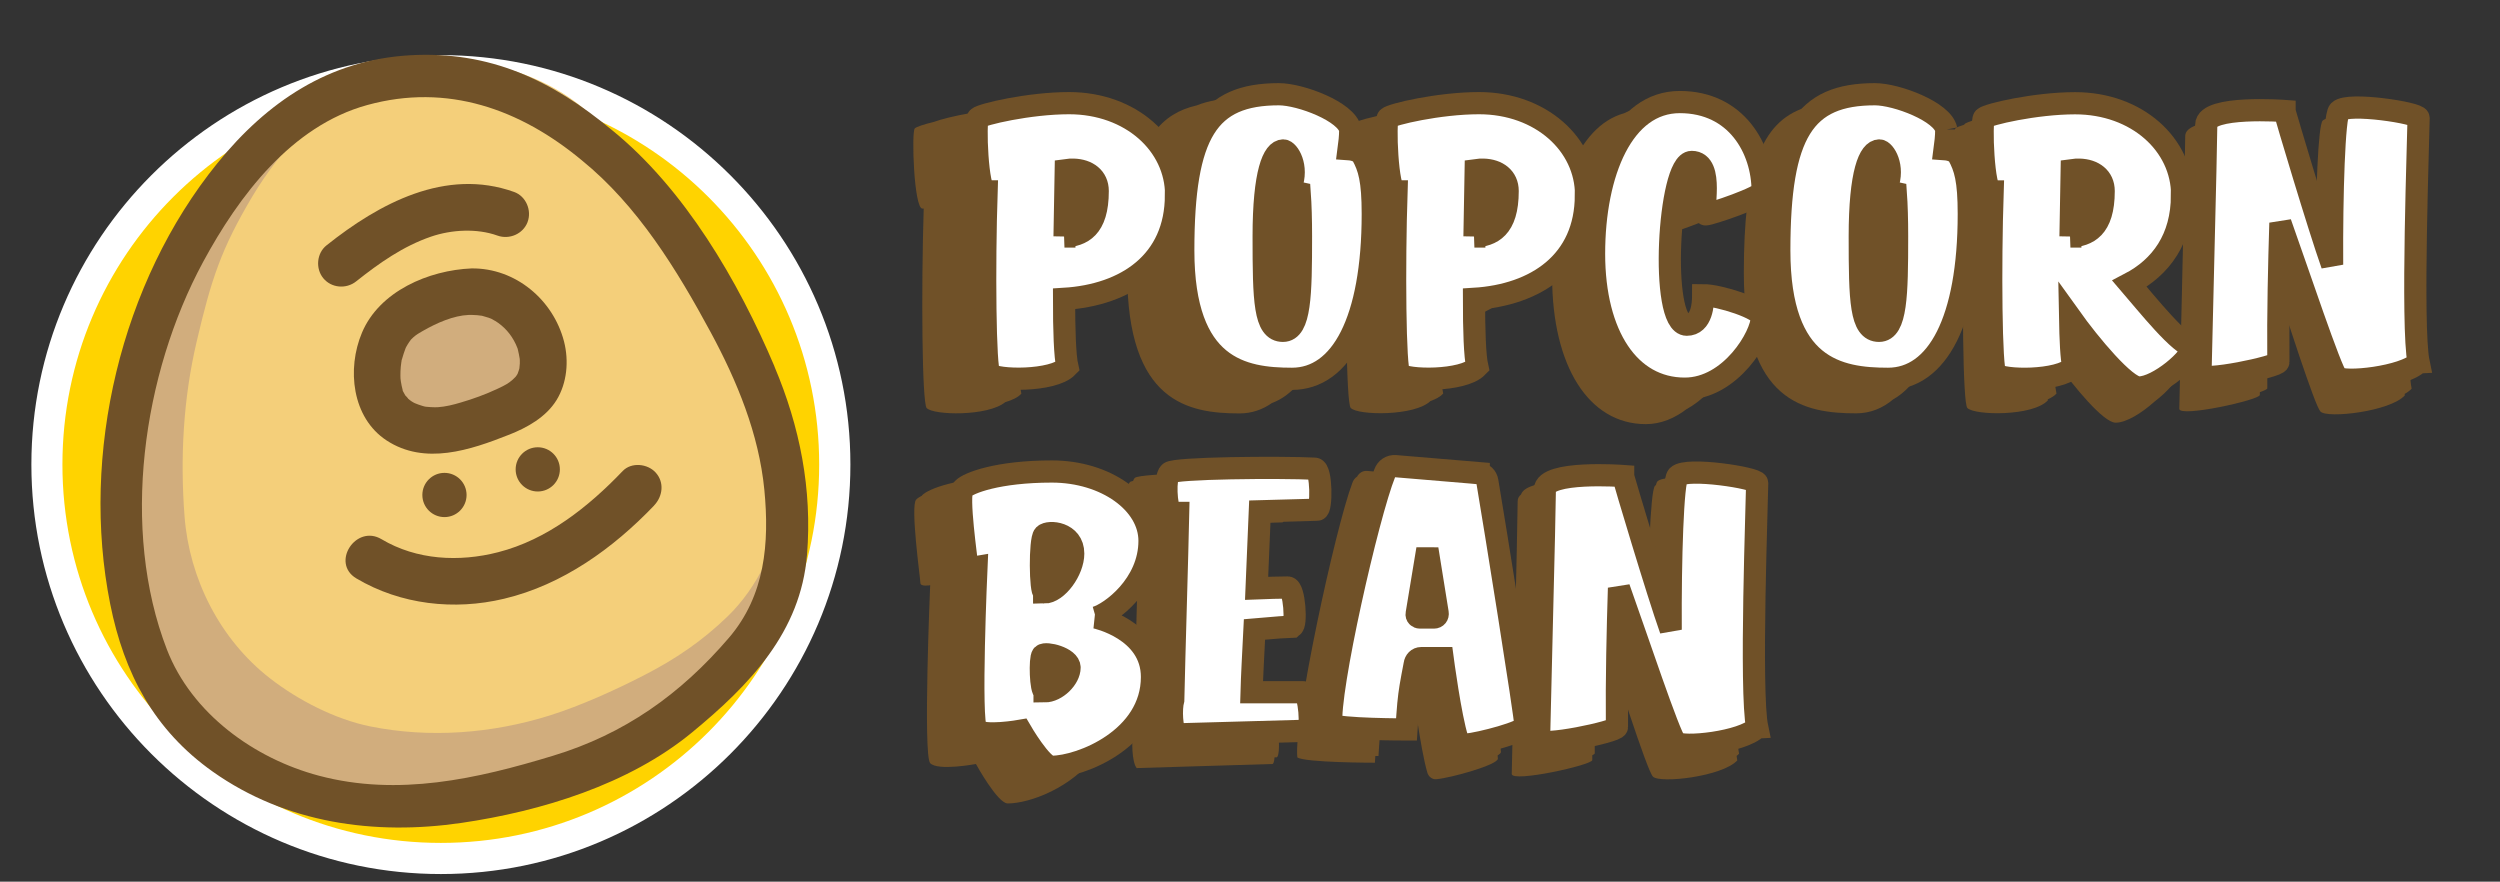
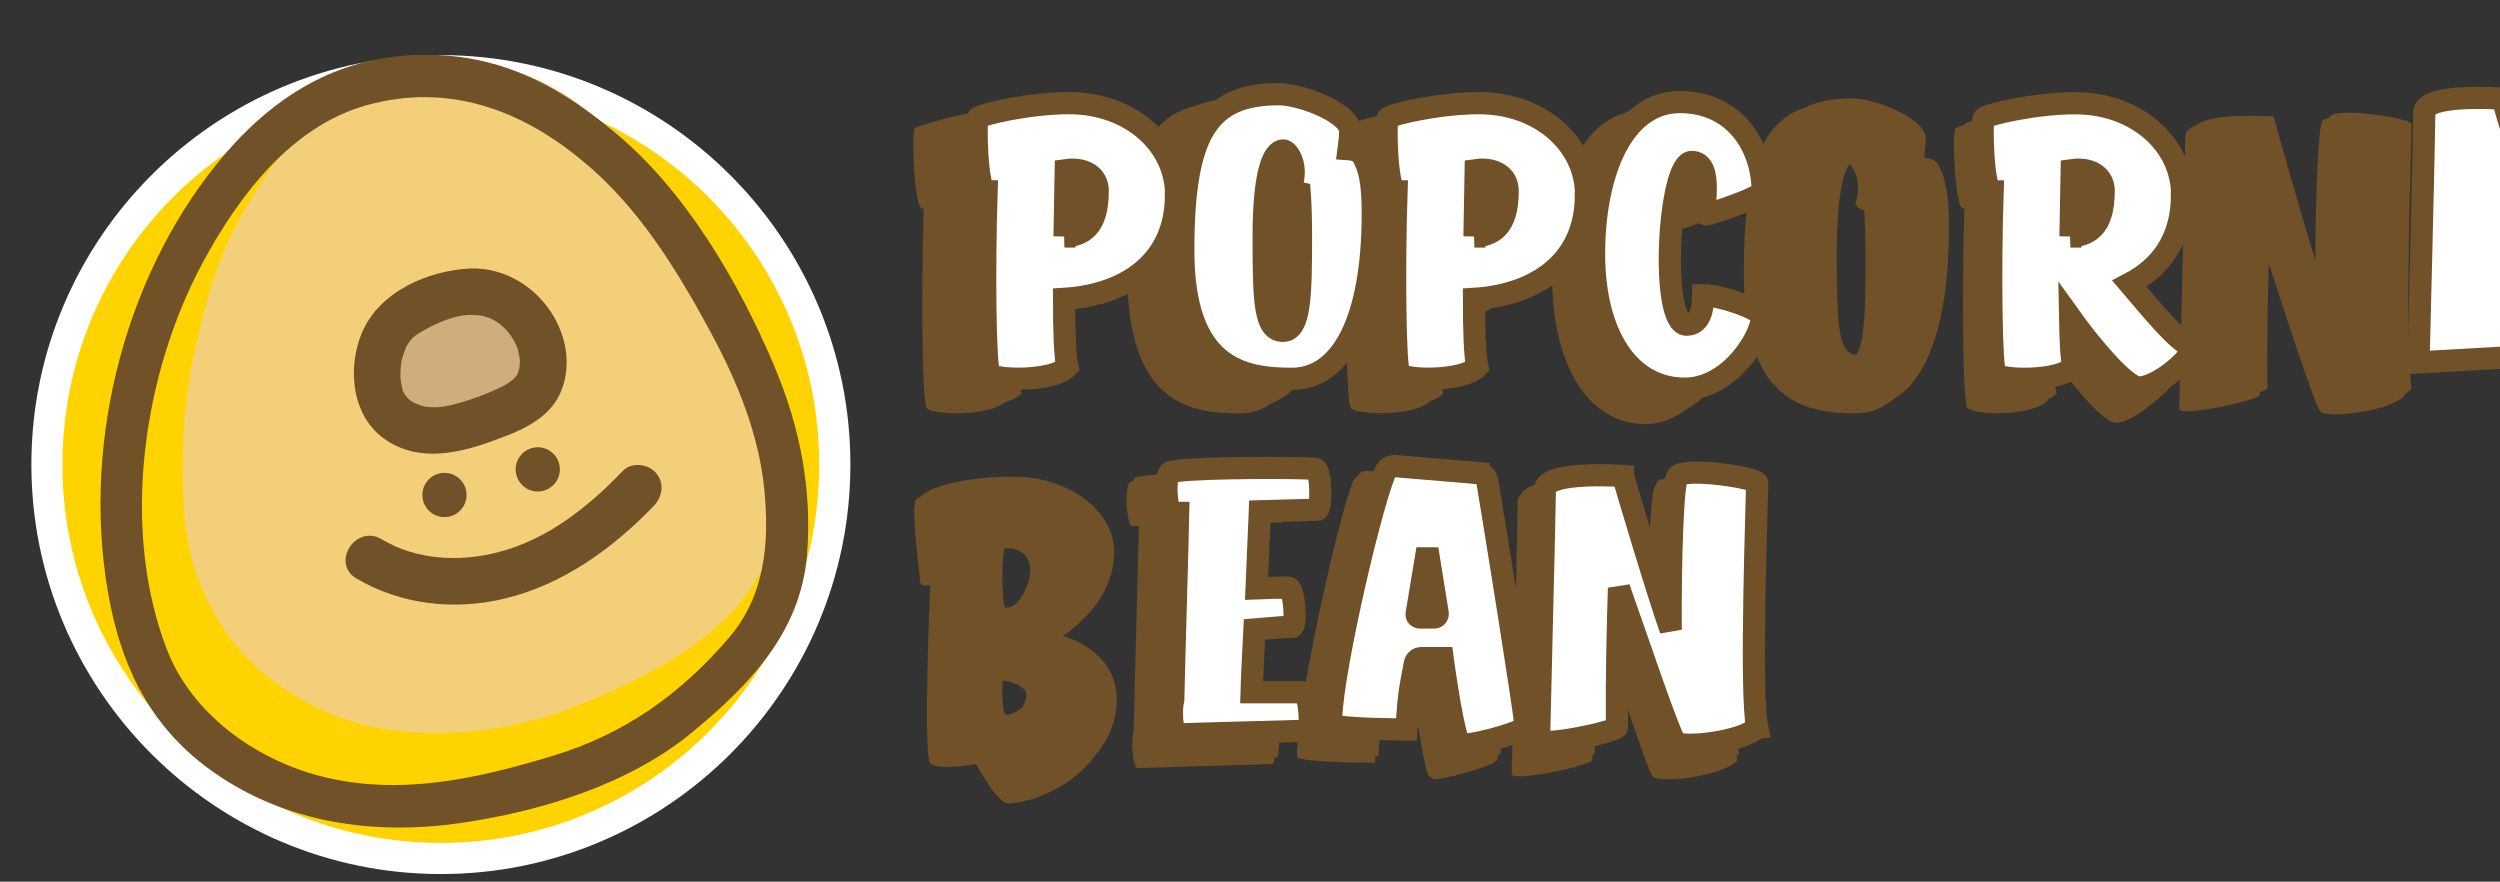
<svg xmlns="http://www.w3.org/2000/svg" id="Layer_1" data-name="Layer 1" viewBox="0 0 293.95 103.67">
  <rect x="0" y="0" width="293.95" height="103.67" fill="#333333" stroke="none" />
  <g>
    <g>
      <path d="M51.83,100.94c-25.54,0-46.32-20.78-46.32-46.32S26.29,8.31,51.83,8.31s46.32,20.78,46.32,46.32-20.78,46.32-46.32,46.32Z" style="fill: #ffd300; stroke-width: 0px;" />
      <path d="M51.83,10.13c24.57,0,44.49,19.92,44.49,44.49s-19.92,44.49-44.49,44.49S7.34,79.19,7.34,54.62,27.26,10.13,51.83,10.13M51.83,6.48C25.29,6.48,3.69,28.07,3.69,54.62s21.6,48.15,48.15,48.15,48.15-21.6,48.15-48.15S78.38,6.48,51.83,6.48h0Z" style="fill: #fff; stroke-width: 0px;" />
    </g>
    <path d="M58.21,37.73c-.14-.09-.29-.17-.44-.25-.06-.02-.14-.06-.18-.07-.32-.1-.63-.21-.95-.29-.01,0-.03,0-.04,0-.16-.02-.33-.04-.49-.06-.33-.03-.66-.03-1-.03-1.78.07-3.72.92-5.43,1.9-.39.22-.73.42-1.07.72-.07.06-.25.25-.29.28-.08.1-.16.21-.23.32-.13.19-.24.38-.35.58-.01.02-.02.03-.02.04,0,.02-.01.04-.03.07-.16.4-.28.8-.4,1.21-.03.11-.05.17-.07.21,0,.04,0,.11-.03.22-.03.19-.05.38-.07.57-.03.33-.04.67-.04,1,0,.03,0,.24.01.35.01.11.03.3.04.33.05.35.13.7.22,1.05.01.05.01.06,0,.07.02.03.04.07.07.12.07.14.15.29.23.42.03,0,.38.41.33.38.6.53.99.63,1.7.86.31.1.44.11.97.14.25.01.67.03.83.01.91-.06,1.82-.29,2.69-.55,1.42-.41,2.94-.96,4.38-1.64.85-.4,1.25-.62,1.72-1.04.11-.1.22-.21.33-.32.03-.04.07-.09.13-.17.02-.02.09-.15.13-.21.05-.13.1-.27.14-.4.02-.08.04-.16.07-.24,0,0,0,0,0-.01.02-.18.04-.37.05-.55,0-.03,0-.26,0-.37,0-.08-.01-.18-.01-.18-.05-.37-.14-.74-.22-1.1-.01-.05-.02-.09-.03-.12-.06-.17-.14-.33-.21-.5-.56-1.2-1.4-2.12-2.46-2.77Z" style="fill: #af8c4f; stroke-width: 0px;" />
-     <path d="M32.98,15.74s-15.44,13.81-17.07,30.07c-1.63,16.25-2.28,31.86,6.5,39.49,8.78,7.64,20.48,12.35,33.32,8.45s23.4-6.5,26.49-10.24c3.09-3.74,11.54-13,10.89-18.85s-3.84-27.47-15.33-39.66c-11.49-12.19-17.5-15.44-26.77-15.77s-18.04,6.5-18.04,6.5Z" style="fill: #d1ad7d; stroke-width: 0px;" />
    <path d="M56.61,37.12c-.13-.03-.41-.05,0,0h0Z" style="fill: #f9c041; stroke-width: 0px;" />
    <path d="M60.88,40.99c-.07-.3-.04-.12,0,0h0Z" style="fill: #f9c041; stroke-width: 0px;" />
    <path d="M71.35,15.12c-.65-.53-1.29-1.06-1.89-1.63-5.23-4.89-13.44-7.3-20.75-5.92-5.16.97-9.41,3.66-12.93,7.5-2.29,2.5-4.41,5.16-6.14,8.08-3.63,6.13-4.78,9.61-6.51,16.99-1.58,6.73-1.96,13.65-1.43,20.58.56,7.32,4.16,14.47,10.05,19.04,3.3,2.57,7.68,4.82,11.78,5.65,7,1.41,14.32.84,21.12-1.29,3.57-1.12,7.67-2.97,10.99-4.68,3.79-1.94,6.93-4.07,9.96-7.01,3.38-3.29,5.83-8.23,6.32-12.93.91-8.7.07-17.35-9.46-32.31-1.88-2.95-3.79-4.39-5.95-7.14-1.24-1.58-3.55-3.62-5.15-4.92Z" style="fill: #f4cf7a; stroke-width: 0px;" />
    <path d="M59.84,51.12c-4.54,1.8-9.89,3.61-14.38.67-4.09-2.68-4.69-8.43-2.9-12.67,2.05-4.88,7.85-7.35,12.89-7.56,5.15-.06,9.6,3.68,10.87,8.6.58,2.27.36,4.86-.88,6.88-1.25,2.02-3.45,3.23-5.59,4.08Z" style="fill: #705128; stroke-width: 0px;" />
    <circle cx="63.23" cy="55.19" r="2.6" style="fill: #705128; stroke-width: 0px;" />
    <circle cx="52.26" cy="58.2" r="2.6" style="fill: #705128; stroke-width: 0px;" />
    <path d="M76.92,59.43c-4.83,5.05-10.76,9.33-17.65,10.97-5.86,1.4-12.16.7-17.37-2.39-3.04-1.81-.06-6.41,2.96-4.61,4.13,2.46,9.13,2.71,13.71,1.53,5.77-1.48,10.61-5.32,14.65-9.55,1.03-1.07,2.93-.86,3.87.18,1.05,1.15.84,2.8-.18,3.87Z" style="fill: #705128; stroke-width: 0px;" />
-     <path d="M62.03,26.12c-.54,1.4-2.15,2.08-3.54,1.58-2.44-.88-5.43-.69-7.8.12-3.3,1.13-6.11,3.12-8.82,5.27-1.16.92-2.9.79-3.86-.38-.93-1.13-.78-2.94.38-3.86,6.19-4.93,14.01-9.16,22.06-6.28,1.4.5,2.1,2.18,1.58,3.54Z" style="fill: #705128; stroke-width: 0px;" />
    <path d="M91.07,43.1c-4.25-10.03-10.58-20.89-19.12-27.81-7.05-5.85-14.34-9.34-23.78-8.79-9.48.56-16.76,5.47-22.61,12.69-11.36,14.02-16.13,34.19-12.6,51.84,1.63,8.16,5.17,14.83,12.07,19.71,8.57,6.06,18.98,7.51,29.21,6.02,9.42-1.38,19.7-4.52,27.13-10.64,6.78-5.58,12.79-11.81,13.52-20.91.62-7.67-.84-15.05-3.83-22.11ZM85.7,75c-5.7,6.65-12.29,11.32-20.67,13.86-8.95,2.72-18.21,4.82-27.52,2.35-7.63-2.02-14.97-7.32-17.88-14.83-5.48-14.16-2.87-32.4,4.25-45.58,4.2-7.77,10.39-16,19.3-18.45,9.44-2.6,17.99.49,25.22,6.49,6.57,5.33,11.18,12.85,15.17,20.24,3.1,5.74,5.66,11.95,6.3,18.5.61,6.28.09,12.45-4.17,17.42Z" style="fill: #705128; stroke-width: 0px;" />
    <path d="M58.21,37.73c-.14-.09-.29-.17-.44-.25-.06-.02-.14-.06-.18-.07-.32-.1-.63-.21-.95-.29-.01,0-.03,0-.04,0-.16-.02-.33-.04-.49-.06-.33-.03-.66-.03-1-.03-1.78.07-3.72.92-5.43,1.9-.39.22-.73.42-1.07.72-.07.06-.25.25-.29.28-.08.1-.16.21-.23.32-.13.19-.24.38-.35.58-.01.02-.02.03-.02.04,0,.02-.01.04-.03.07-.16.4-.28.8-.4,1.21-.03.11-.05.17-.07.21,0,.04,0,.11-.03.22-.03.19-.05.38-.07.57-.03.33-.04.67-.04,1,0,.03,0,.24.01.35.01.11.03.3.04.33.05.35.13.7.22,1.05.01.05.01.06,0,.07.02.03.04.07.07.12.07.14.15.29.23.42.03,0,.38.41.33.38.6.53.99.63,1.7.86.31.1.44.11.97.14.25.01.67.03.83.01.91-.06,1.82-.29,2.69-.55,1.42-.41,2.94-.96,4.38-1.64.85-.4,1.25-.62,1.72-1.04.11-.1.22-.21.33-.32.03-.04.07-.09.13-.17.02-.02.09-.15.13-.21.05-.13.1-.27.14-.4.02-.08.04-.16.07-.24,0,0,0,0,0-.01.02-.18.04-.37.05-.55,0-.03,0-.26,0-.37,0-.08-.01-.18-.01-.18-.05-.37-.14-.74-.22-1.1-.01-.05-.02-.09-.03-.12-.06-.17-.14-.33-.21-.5-.56-1.2-1.4-2.12-2.46-2.77Z" style="fill: #d1ad7d; stroke-width: 0px;" />
  </g>
  <g>
    <g>
      <path d="M154.12,18.56c.1-.73.2-1.57.2-2.51-.4-2.25-6-4.49-8.63-4.49-1.93,0-3.57.27-4.97.83-4.26.97-6.61,4.06-7.6,10.47-.8-5.7-5.95-10.15-12.83-10.15-4.11,0-8.87,1.02-10.47,1.62-1.24.3-2.1.6-2.26.77-.4.42-.1,9.43.9,9.43h.15c-.3,9.59-.2,22.87.35,23.45.81.86,7.18.99,9.23-.69.81-.24,1.5-.56,1.9-1-.28-1.3-.39-4.41-.4-8.13,1.85-.27,3.59-.78,5.13-1.55,3.69-1.32,6.56-3.88,7.78-7.79-.04,1.05-.06,2.13-.06,3.3,0,15.18,7.18,16.49,13.21,16.49,1.39,0,2.66-.42,3.8-1.22,4.63-1.71,7.49-8.83,7.49-20.58,0-4.33-.45-5.9-1.29-7.52-.3-.42-.89-.68-1.64-.73ZM119.75,29.68l.14-7.83c1.31.27,2.24,1.14,2.24,2.62,0,2.94-.74,4.4-1.77,5.13-.2.03-.4.06-.6.08ZM145.66,23.84c.15.53.55.79,1.05.89.1,1.53.15,3.37.15,5.59,0,5.64-.06,9.65-.98,11.3-1.91-.38-2.02-4.16-2.02-11.94,0-5.71.58-8.78,1.33-10.12.58.65,1.17,2.32.48,4.28Z" style="fill: #705128; stroke-width: 0px;" />
      <path d="M182.84,24.41c0-6.42-5.46-11.7-12.95-11.7-4.53,0-9.85,1.24-10.83,1.78-.88.24-1.5.46-1.64.6-.4.42-.1,9.43.9,9.43h.15c-.3,9.59-.2,22.87.35,23.45.83.88,7.51.99,9.38-.82.63-.22,1.16-.51,1.49-.87-.28-1.29-.38-4.38-.39-8.09,2.3-.3,4.42-.97,6.24-2.04,4.34-1.94,7.3-5.8,7.3-11.75ZM169.34,29.68l.14-7.87c1.45.2,2.5,1.09,2.5,2.66,0,2.86-.7,4.31-1.69,5.06-.31.07-.63.12-.95.15Z" style="fill: #705128; stroke-width: 0px;" />
      <path d="M194.19,12.55c-1.18,0-2.25.28-3.24.77-5.58,1.56-8.45,9.73-8.45,19.21,0,10.49,4.29,17.34,11.02,17.34,1.8,0,3.42-.72,4.78-1.76,3.57-1.93,5.81-6.33,5.81-8.14,0-1.1-5.16-2.82-7.09-2.82,0,.23-.01.53-.04.85-.46-.09-.89-.15-1.22-.15,0,.77-.08,2.17-.66,3.04-.03,0-.05.01-.07.01-2.99,0-2.4-16.75-.19-20.11,2.17.73.71,6.67,1.22,6.67.43,0,4.37-1.37,6.11-2.32,1.15-.5,2.04-.99,2.04-1.26,0-5.38-3.18-11.33-10.02-11.33Z" style="fill: #705128; stroke-width: 0px;" />
      <path d="M226.23,18.56c.1-.73.2-1.57.2-2.51-.4-2.25-6-4.49-8.63-4.49-2.22,0-4.07.34-5.59,1.1-5.2,1.73-7.17,7.31-7.17,19.45,0,15.18,7.18,16.49,13.21,16.49,1.62,0,3.08-.57,4.36-1.65,4.07-2.29,6.55-9.22,6.55-20.15,0-4.33-.45-5.9-1.29-7.52-.3-.42-.89-.68-1.64-.73ZM218.15,23.84c.15.53.55.79,1.05.89.1,1.53.15,3.37.15,5.59,0,5.74-.07,9.79-1.04,11.37,0,0,0,0-.01,0-2.23,0-2.33-3.81-2.33-12.01,0-6.05.65-9.14,1.47-10.34.63.4,1.52,2.26.72,4.5Z" style="fill: #705128; stroke-width: 0px;" />
      <path d="M248.64,35.74c.25-.17.5-.35.73-.53,3.38-2.15,5.58-5.65,5.58-10.8,0-6.42-5.46-11.7-12.95-11.7-4.81,0-10.57,1.41-11.01,1.88-.01.01-.02.05-.03.07-.55.17-.94.33-1.04.43-.4.42-.1,9.43.9,9.43h.15c-.3,9.59-.2,22.87.35,23.45.85.89,7.73,1,9.47-.9,0-.03-.01-.08-.02-.11.42-.19.78-.41,1.03-.68-.18-.79-.28-2.26-.34-4.11,2.45,3.4,5.88,7.53,7.3,7.53,1.27,0,3.11-1.17,4.53-2.45,1.59-1.2,2.95-2.75,2.95-3.58-1.43,0-5.5-5.36-7.6-7.94ZM241.45,29.68l.14-7.94c1.66.08,2.88,1.01,2.88,2.73,0,2.67-.61,4.1-1.5,4.9-.48.19-1,.27-1.52.31Z" style="fill: #705128; stroke-width: 0px;" />
      <path d="M273.94,13.7s-.05.1-.08.17c-.36.07-.63.18-.77.33-.52.55-.82,8.38-.85,16.41-1.86-6-4.73-16.19-4.9-16.86v-.05s-7.36-.53-9.1,1.03c-.78.28-1.3.68-1.3,1.25,0,2.53-.7,31.09-.7,32.09,0,1.05,9.47-1.05,9.47-1.63,0-.11,0-.22,0-.33.55-.19.88-.35.88-.46-.04-5.15.05-10.16.17-14.68,2.21,6.68,5.41,16.72,6.08,17.42.8.84,8.18,0,9.92-1.9,0-.05-.02-.11-.03-.17.34-.19.63-.4.83-.62-.89-4.49,0-29.24,0-31.12,0-.63-8.53-2.04-9.63-.89Z" style="fill: #705128; stroke-width: 0px;" />
      <path d="M124.96,74.77c.71-.42,1.54-1.08,2.35-1.95,1.83-1.69,3.69-4.43,3.69-7.95,0-4.8-5.31-8.82-11.81-8.82s-10.12,1.46-10.77,2.19c0,0-.01.03-.02.04-.31.17-.57.33-.68.47-.7.74.5,9.33.5,9.8s1.15.26,1.15.26c0,0-.85,19.97,0,20.92.9.95,5.38.1,5.38.1,0,0,2.54,4.64,3.74,4.64,2.55,0,7.62-1.85,10.36-5.74,1.45-1.71,2.45-3.87,2.45-6.53,0-5.11-4.82-6.98-6.34-7.44ZM117.9,80.04c.95.01,2.78.68,2.78,1.69,0,.48-.21,1.01-.53,1.48-.55.49-1.21.83-1.86.83-.4,0-.54-2.76-.39-4ZM121.13,67.08c0,1.29-.7,2.82-1.6,3.85-.42.33-.86.53-1.28.53-.45,0-.53-5.46-.14-6.96,1.03-.2,3.03.33,3.03,2.58Z" style="fill: #705128; stroke-width: 0px;" />
      <path d="M150.98,55.68c-4.17-.21-17.02-.1-17.56.52-.07.07-.14.19-.19.35-.19.04-.34.09-.38.14-.6.58-.45,4.37.15,5.16h.9c-.1,5.22-.5,18.81-.6,24.03-.3,1.16-.2,3.79.35,4.43.55,0,15.4-.48,15.95-.48.14,0,.22-.31.26-.78.11,0,.2,0,.23,0,.55,0,.3-4.91-.55-4.91h-6.2c.04-1.85.18-4.4.32-7.36,2.12-.19,3.86-.33,4.09-.33.12,0,.2-.27.24-.66.12,0,.22-.01.26-.01.55,0,.3-4.96-.55-4.96-1.09,0-2.38.05-3.77.1l.37-9.3c3.37-.1,6.24-.2,6.48-.2.11.01.18-.22.25-.53.12,0,.21,0,.24,0,.55.05.55-5.17-.3-5.22Z" style="fill: #705128; stroke-width: 0px;" />
      <path d="M170.82,56.26l-10.07-.89c-.51-.04-.94.23-1.18.67-.25.16-.44.4-.55.71-2.04,5.38-6.93,28.09-6.48,32.3.85.63,9.12.63,9.12.63,0,0,.02-.33.05-.79.24,0,.37,0,.37,0,0,0,.2-3.29.35-4.39.1-.95.6-3.66.64-3.88.11-.07.24-.12.39-.12h2.59s.95,7.59,1.79,10.38c.15.47.6.79,1.05.74,1.74-.16,7.23-1.69,7.23-2.42,0-.06-.01-.2-.03-.38.24-.15.39-.28.39-.4,0-1.2-3.77-25.9-4.61-31.12-.1-.58-.5-.99-1.04-1.04ZM165.44,74.63s-.01.01-.03.01h-1.69c-.25,0-.45-.21-.4-.47l1.04-6.63,1.07,7.08Z" style="fill: #705128; stroke-width: 0px;" />
      <path d="M204.49,57.51c0-.63-8.53-2.04-9.63-.89-.05.06-.11.22-.16.43-.03.02-.07.04-.1.06-.57.6-.86,9.64-.85,18.29-1.76-5.42-5.3-17.99-5.49-18.73v-.05s-8.72-.62-9.41,1.51c-.25.22-.4.47-.4.78,0,2.53-.7,31.09-.7,32.09,0,1.05,9.47-1.05,9.47-1.63,0-.19,0-.38,0-.57.17-.08.29-.16.29-.22-.05-5.79.08-11.41.21-16.34,2.19,6.52,5.91,18.31,6.63,19.07.8.84,8.18,0,9.92-1.9-.03-.15-.06-.33-.08-.53.11-.08.21-.17.29-.26-.89-4.49,0-29.24,0-31.12Z" style="fill: #705128; stroke-width: 0px;" />
    </g>
    <g>
      <path d="M138.27,22.94c0,7.86-5.88,11.76-13.16,12.2,0,3.67.1,6.75.39,8-1.69,1.74-8.34,1.64-9.16.82-.53-.53-.63-12.68-.34-21.46h-.14c-.96,0-1.25-8.25-.87-8.63.43-.43,6.03-1.74,10.71-1.74,7.28,0,12.59,4.87,12.59,10.8ZM125.16,27.81c1.98-.14,3.91-.91,3.91-5.35,0-1.59-1.21-2.46-2.84-2.51-.29,0-.58,0-.92.05l-.14,7.81Z" style="fill: #fff; stroke: #705128; stroke-width: 2.61px;" />
      <path d="M158.76,15.22c0,.87-.1,1.64-.19,2.32.72.05,1.3.29,1.59.68.82,1.49,1.25,2.94,1.25,6.94,0,12.54-3.71,19.38-9.5,19.38s-12.78-1.21-12.78-15.09,2.94-18.37,11.24-18.37c2.56,0,8,2.07,8.39,4.15ZM152.82,22.7c-.48-.1-.87-.34-1.01-.82.87-2.31-.34-4.19-.92-4.19-1.16,0-2.31,2.55-2.31,10.12s.1,11.09,2.27,11.09c2.03,0,2.12-4.24,2.12-11.09,0-2.02-.05-3.71-.15-5.11Z" style="fill: #fff; stroke: #705128; stroke-width: 2.61px;" />
      <path d="M186.47,22.94c0,7.86-5.88,11.76-13.16,12.2,0,3.67.1,6.75.39,8-1.69,1.74-8.34,1.64-9.16.82-.53-.53-.63-12.68-.34-21.46h-.14c-.96,0-1.25-8.25-.87-8.63.43-.43,6.03-1.74,10.71-1.74,7.28,0,12.59,4.87,12.59,10.8ZM173.36,27.81c1.98-.14,3.91-.91,3.91-5.35,0-1.59-1.21-2.46-2.84-2.51-.29,0-.58,0-.92.05l-.14,7.81Z" style="fill: #fff; stroke: #705128; stroke-width: 2.61px;" />
      <path d="M198.09,45.7c-6.51,0-10.66-6.27-10.66-15.86s3.42-17.84,10.08-17.84,9.74,5.5,9.74,10.46c0,.68-6.17,2.75-6.7,2.75s1.11-6.17-1.64-6.17-3.81,19.14-.58,19.14c1.78,0,1.93-2.41,1.93-3.47,1.88,0,6.9,1.59,6.9,2.6,0,2.17-3.66,8.39-9.06,8.39Z" style="fill: #fff; stroke: #705128; stroke-width: 2.61px;" />
-       <path d="M228.84,15.22c0,.87-.1,1.64-.19,2.32.72.05,1.3.29,1.59.68.82,1.49,1.25,2.94,1.25,6.94,0,12.54-3.71,19.38-9.5,19.38s-12.78-1.21-12.78-15.09,2.94-18.37,11.24-18.37c2.56,0,8,2.07,8.39,4.15ZM222.91,22.7c-.48-.1-.87-.34-1.01-.82.87-2.31-.34-4.19-.92-4.19-1.16,0-2.31,2.55-2.31,10.12s.1,11.09,2.27,11.09c2.03,0,2.12-4.24,2.12-11.09,0-2.02-.05-3.71-.15-5.11Z" style="fill: #fff; stroke: #705128; stroke-width: 2.61px;" />
      <path d="M256.56,22.94c0,5.11-2.46,8.49-6.17,10.42,2.03,2.36,6.03,7.38,7.43,7.38,0,1.35-4.1,4.82-6.32,4.82-1.59,0-5.79-5.06-8.1-8.29.05,2.7.14,4.87.39,5.88-1.69,1.74-8.34,1.64-9.16.82-.53-.53-.63-12.68-.34-21.46h-.14c-.96,0-1.25-8.25-.87-8.63.43-.43,6.03-1.74,10.71-1.74,7.28,0,12.59,4.87,12.59,10.8ZM243.44,27.81c1.98-.14,3.91-.91,3.91-5.35,0-1.59-1.21-2.46-2.84-2.51-.29,0-.58,0-.92.05l-.14,7.81Z" style="fill: #fff; stroke: #705128; stroke-width: 2.61px;" />
-       <path d="M284.37,42.61c-1.69,1.74-8.82,2.51-9.59,1.74-.72-.72-4.58-12.34-6.65-18.13-.15,4.82-.29,10.51-.24,16.35,0,.53-9.16,2.46-9.16,1.49s.68-27.05.68-29.37,9.21-1.64,9.21-1.64v.05c.19.72,4,13.55,5.59,18.03-.05-8.29.24-17.5.82-18.08,1.06-1.06,9.35.24,9.35.82,0,1.74-.87,24.59,0,28.74Z" style="fill: #fff; stroke: #705128; stroke-width: 2.61px;" />
-       <path d="M128.84,72.61s6.61,1.4,6.61,6.99c0,7.23-8.34,10.56-11.81,10.56-1.16,0-3.62-4.24-3.62-4.24,0,0-4.34.77-5.21-.1-.82-.87,0-19.14,0-19.14,0,0-1.11.19-1.11-.24s-1.16-8.29-.48-8.97c.63-.68,4.1-2.03,10.46-2.03s11.48,3.71,11.48,8.15c0,5.16-4.58,8.53-6.32,9.02ZM122.82,81.29c1.4,0,2.94-1.54,2.94-2.8,0-1.16-2.8-1.83-3.18-1.45-.34.34-.24,4.24.24,4.24ZM122.77,69.67c1.54,0,3.42-2.6,3.42-4.58,0-2.51-2.89-2.7-3.42-2.17-.53.53-.48,6.75,0,6.75Z" style="fill: #fff; stroke: #705128; stroke-width: 2.61px;" />
+       <path d="M284.37,42.61s.68-27.05.68-29.37,9.21-1.64,9.21-1.64v.05c.19.72,4,13.55,5.59,18.03-.05-8.29.24-17.5.82-18.08,1.06-1.06,9.35.24,9.35.82,0,1.74-.87,24.59,0,28.74Z" style="fill: #fff; stroke: #705128; stroke-width: 2.61px;" />
      <path d="M151.93,73.67c-.24,0-2.17.14-4.43.34-.15,2.99-.29,5.55-.34,7.38h6.03c.82,0,1.06,4.53.53,4.53s-14.9.43-15.43.43c-.53-.58-.63-2.99-.34-4.05.1-4.77.48-17.21.58-21.99h-.87c-.58-.72-.72-4.19-.14-4.72.53-.58,13.02-.68,17.07-.48.82.05.82,4.87.29,4.82-.24,0-3.28.1-6.75.19l-.38,9.06c1.35-.05,2.6-.1,3.66-.1.82,0,1.06,4.58.53,4.58Z" style="fill: #fff; stroke: #705128; stroke-width: 2.61px;" />
      <path d="M173.87,55.64c.53.05.92.43,1.01.96.82,4.82,4.48,27.63,4.48,28.74,0,.68-5.3,2.07-6.99,2.22-.43.05-.87-.24-1.01-.68-.82-2.55-1.74-9.5-1.74-9.5h-2.51c-.43,0-.72.34-.77.72,0,0-.53,2.7-.63,3.62-.15,1.01-.34,4.05-.34,4.05,0,0-8,0-8.82-.58-.43-3.86,4.29-24.64,6.27-29.56.19-.53.68-.87,1.26-.82l9.79.82ZM168.61,72.61c.29,0,.48-.24.43-.53l-1.21-7.52-1.26,7.62c-.05.24.15.43.39.43h1.64Z" style="fill: #fff; stroke: #705128; stroke-width: 2.61px;" />
      <path d="M206.6,85.53c-1.69,1.74-8.82,2.51-9.59,1.74-.72-.72-4.58-12.34-6.65-18.13-.15,4.82-.29,10.51-.24,16.35,0,.53-9.16,2.46-9.16,1.49s.68-27.05.68-29.37,9.21-1.64,9.21-1.64v.05c.19.72,4,13.55,5.59,18.03-.05-8.29.24-17.5.82-18.08,1.06-1.06,9.35.24,9.35.82,0,1.74-.87,24.59,0,28.74Z" style="fill: #fff; stroke: #705128; stroke-width: 2.61px;" />
    </g>
  </g>
</svg>